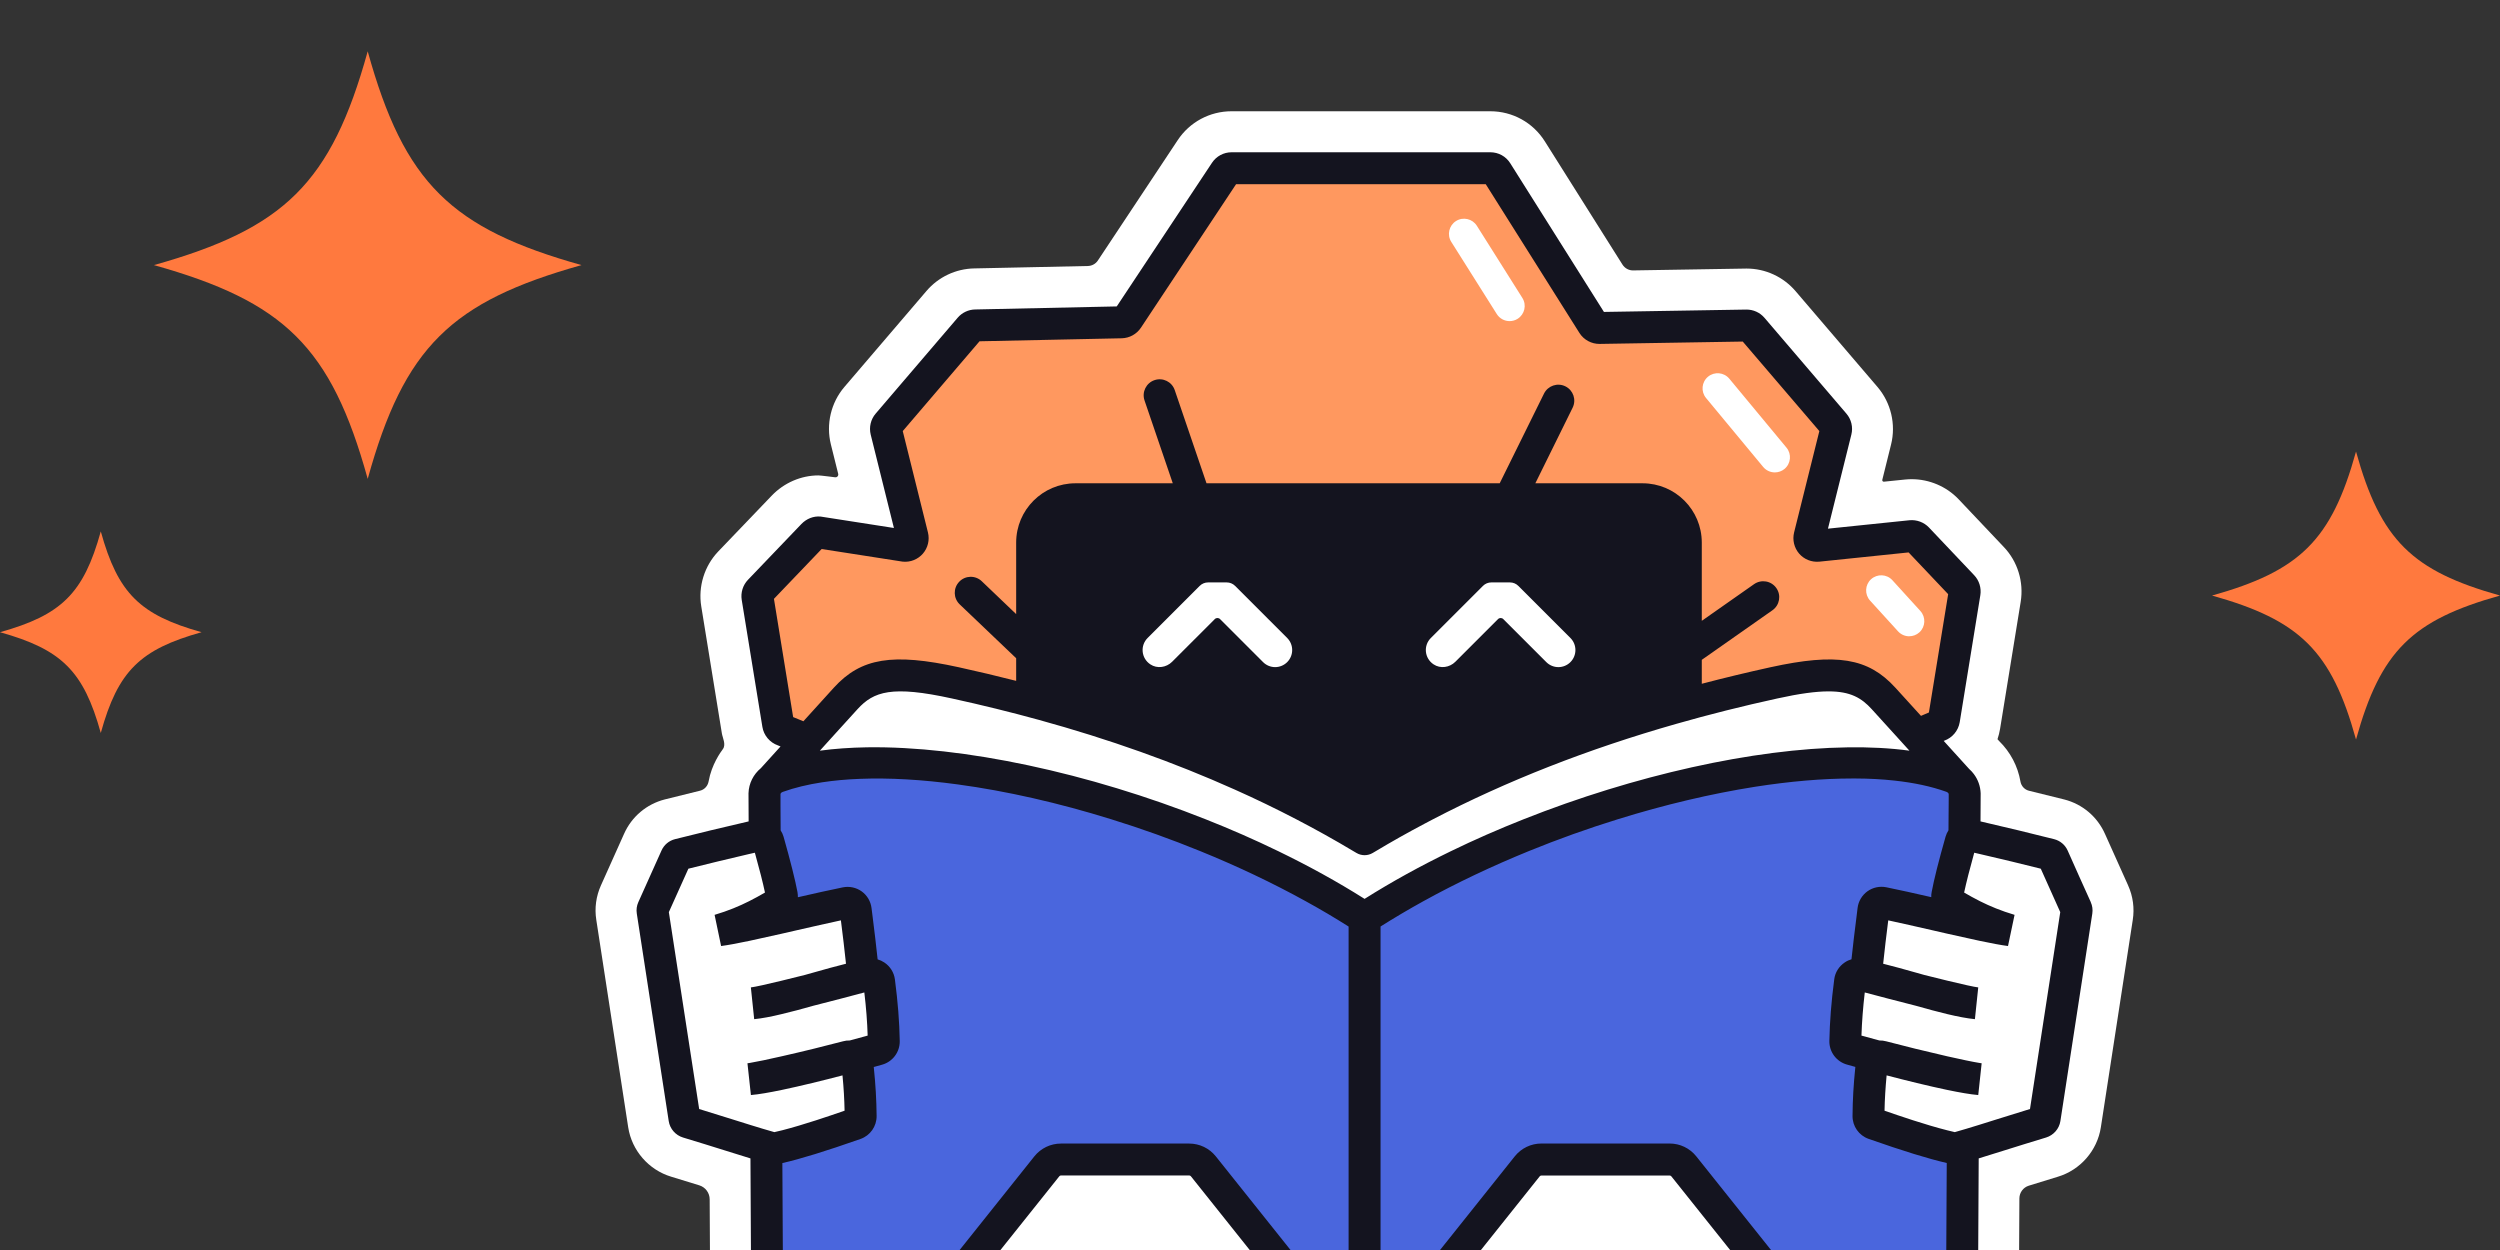
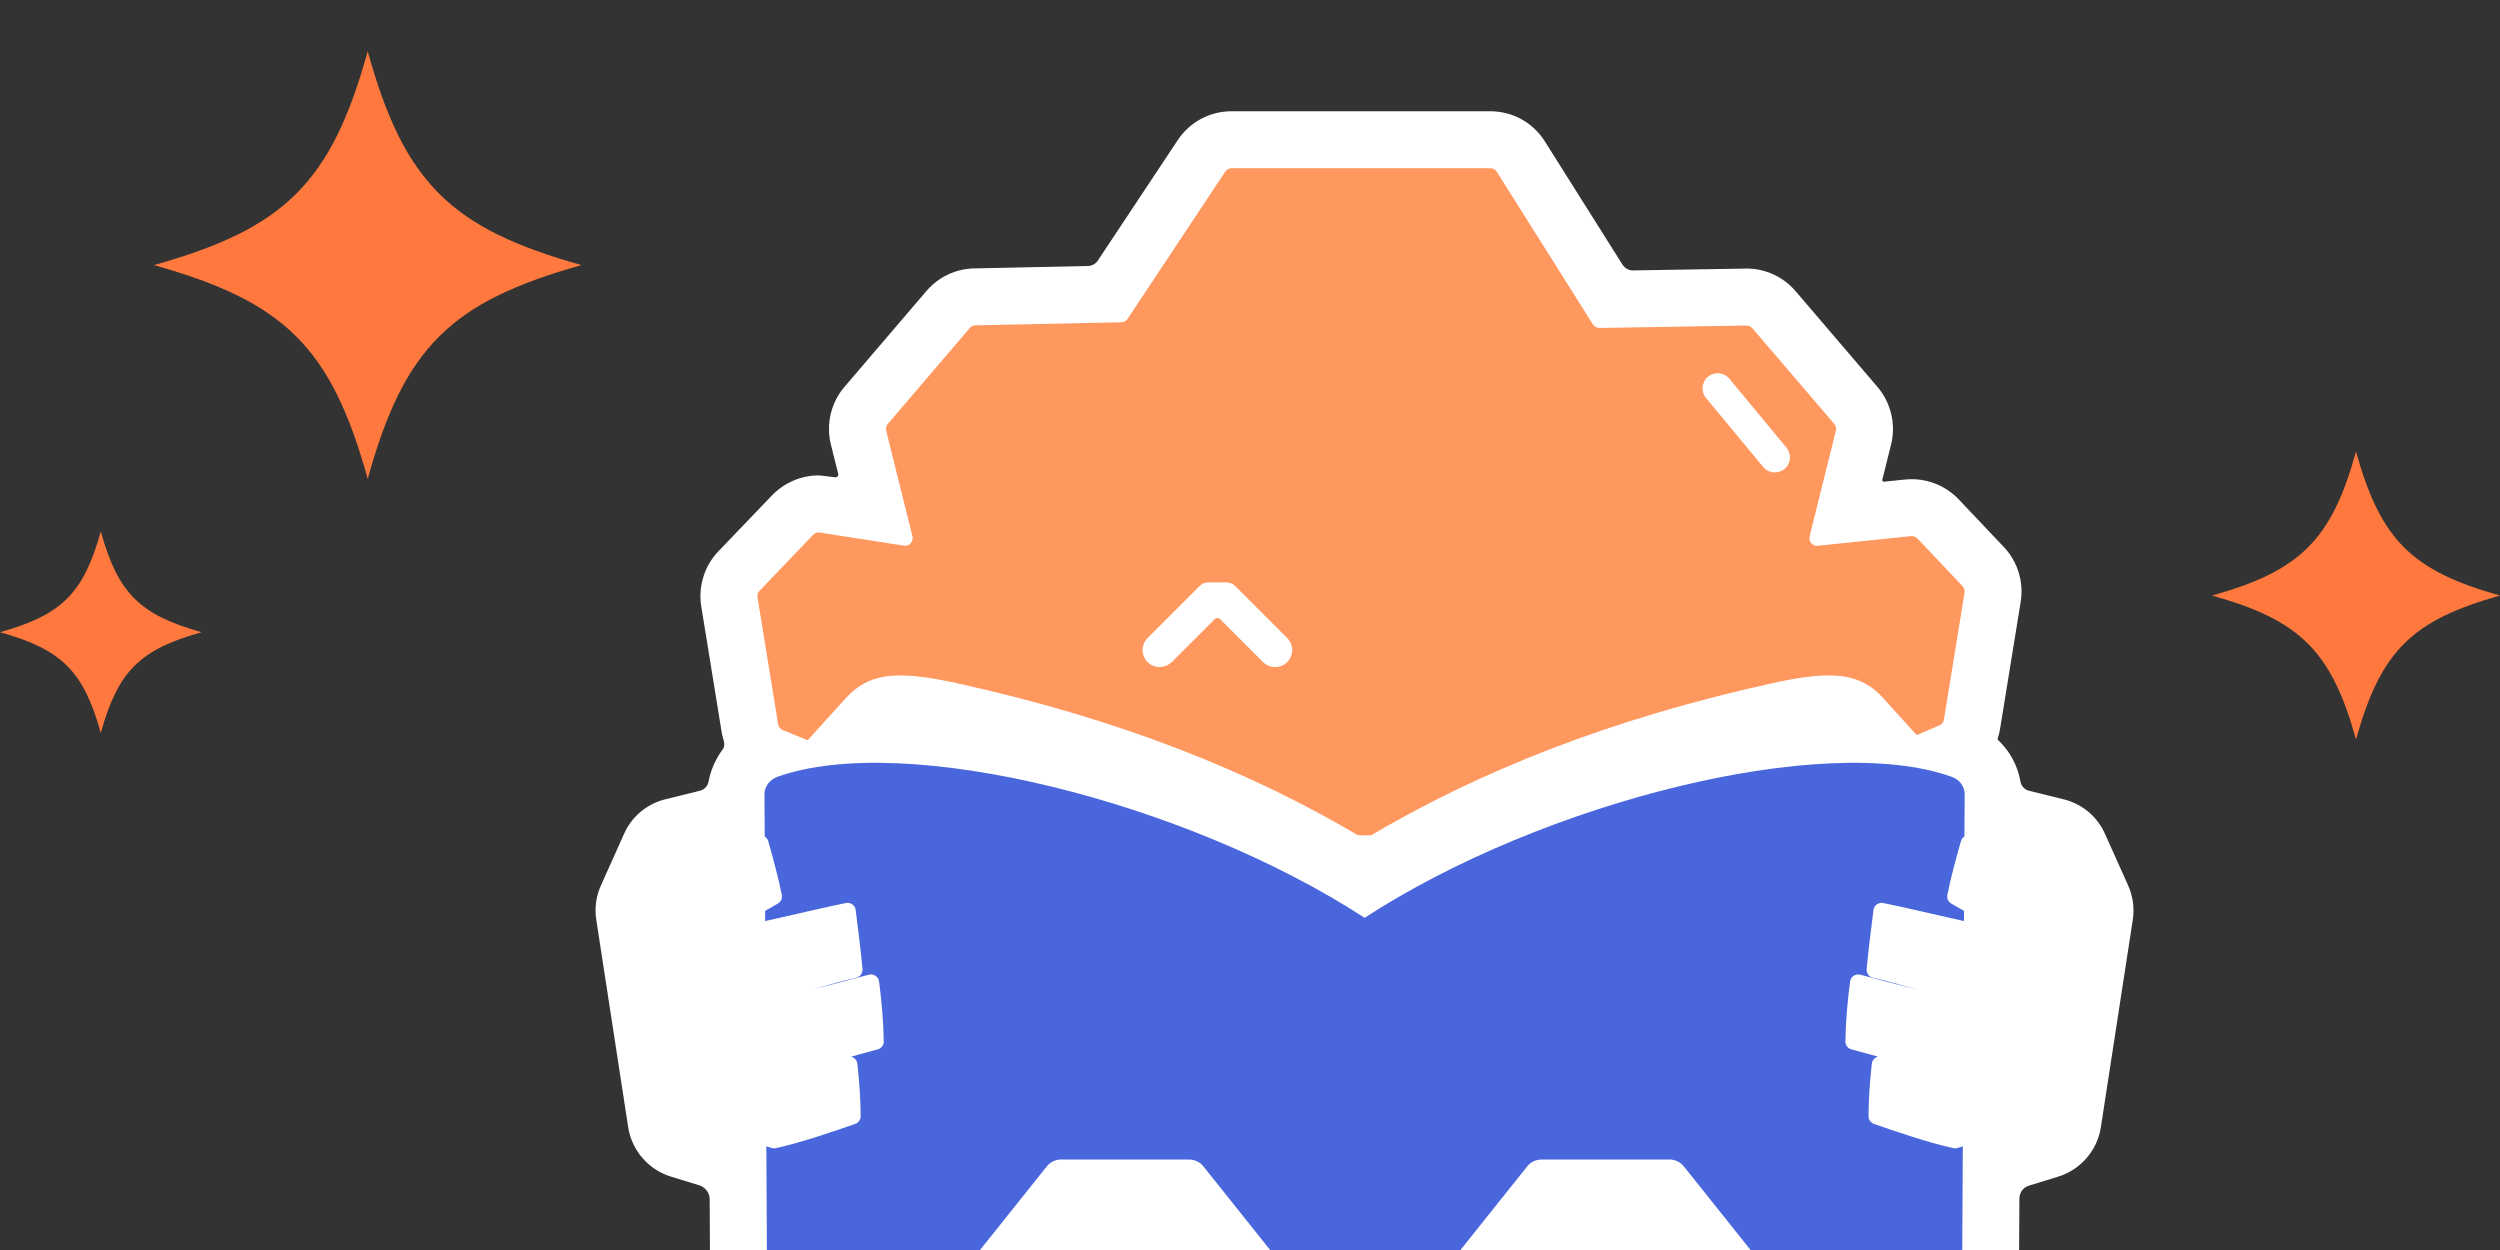
<svg xmlns="http://www.w3.org/2000/svg" width="382" height="191" viewBox="0 0 382 191" fill="none">
  <rect x="0" y="0" width="382" height="191" fill="#333333" stroke="none" />
  <path d="M237.055 253.579C233.661 253.579 230.441 252.077 228.258 249.469L220.26 239.913C219.071 238.495 218.25 236.826 217.854 235.024C217.777 234.69 217.464 234.475 217.13 234.544L209.592 236.2C208.945 236.339 208.27 236.353 207.624 236.22C205.955 235.894 202.519 235.219 199.995 234.725C199.696 234.67 199.417 234.857 199.355 235.156C198.951 236.902 198.138 238.529 196.976 239.913L188.979 249.469C186.788 252.077 183.589 253.579 180.181 253.579H163.643C160.236 253.579 157.03 252.084 154.846 249.469L146.848 239.913C145.45 238.244 144.56 236.22 144.275 234.065L142.898 223.723C142.828 223.181 142.425 222.743 141.89 222.624C134.803 221.074 117.152 217.123 110.872 215.719C109.544 215.419 108.605 214.244 108.598 212.888L108.438 183.262C108.438 182.281 107.798 181.412 106.86 181.12C105.524 180.703 104.106 180.264 102.555 179.798C99.119 178.762 96.539 175.8 95.99 172.26C95.732 170.591 91.448 142.661 91.115 140.561C90.829 138.767 91.08 136.931 91.831 135.269L91.873 135.178C92.784 133.154 94.3 129.795 95.35 127.424C96.518 124.788 98.792 122.869 101.581 122.152C103 121.791 104.864 121.325 106.971 120.817C107.652 120.65 108.153 120.087 108.278 119.391C108.737 116.804 110.107 114.941 110.462 114.454C110.97 113.758 110.406 112.722 110.302 112.061L107.152 92.651C106.658 89.612 107.632 86.469 109.767 84.243L117.917 75.738C119.802 73.77 122.403 72.643 125.06 72.643C125.386 72.643 127.598 72.928 127.598 72.928C127.897 72.977 128.147 72.699 128.078 72.407L126.958 67.907C126.193 64.819 126.965 61.53 129.031 59.117L141.563 44.463C143.385 42.328 146.041 41.07 148.851 41.014L166.223 40.645C166.842 40.632 167.42 40.319 167.76 39.797L179.959 21.409C181.788 18.648 184.862 17 188.179 17H227.708C231.116 17 234.239 18.718 236.054 21.604L247.918 40.437C248.273 40.993 248.892 41.334 249.552 41.32L266.869 41.035C269.755 41.035 272.489 42.294 274.366 44.491L286.877 59.123C288.943 61.544 289.722 64.833 288.957 67.914L287.615 73.318C287.573 73.471 287.705 73.617 287.858 73.603L291.127 73.269C291.495 73.234 291.801 73.22 292.1 73.22C294.792 73.22 297.4 74.326 299.25 76.26L306.183 83.583C308.283 85.773 309.257 88.917 308.763 91.956L305.613 111.359C305.522 111.908 305.39 112.437 305.216 112.952L305.453 113.216C307.192 114.92 308.318 117.069 308.722 119.405C308.84 120.101 309.354 120.664 310.043 120.831C312.143 121.339 314 121.798 315.419 122.159C318.215 122.876 320.482 124.802 321.65 127.438C322.7 129.809 324.216 133.168 325.141 135.213L325.176 135.296C325.92 136.945 326.17 138.774 325.885 140.575C325.579 142.536 321.268 170.612 321.01 172.26C320.461 175.807 317.881 178.769 314.445 179.805C312.832 180.292 311.357 180.751 309.994 181.175C309.146 181.44 308.569 182.226 308.562 183.116L308.402 213.75C308.402 214.724 307.706 215.559 306.746 215.746C306.746 215.746 286.14 219.815 275.952 221.915C275.096 222.089 274.457 222.784 274.338 223.647L272.948 234.072C272.662 236.227 271.765 238.251 270.374 239.92L262.377 249.476C260.2 252.077 256.973 253.586 253.579 253.586H237.041L237.055 253.579Z" fill="white" />
  <path d="M291.996 81.921L277.747 83.395C276.947 83.471 276.314 82.734 276.509 81.955L280.521 65.821C280.612 65.452 280.521 65.07 280.278 64.784L267.76 50.152C267.537 49.888 267.204 49.742 266.856 49.742L244.4 50.111C243.989 50.111 243.614 49.909 243.398 49.568L228.71 26.243C228.495 25.902 228.126 25.7 227.723 25.7H188.193C187.804 25.7 187.435 25.895 187.22 26.222L172.295 48.72C172.087 49.039 171.732 49.234 171.349 49.241L149.046 49.714C148.712 49.721 148.399 49.867 148.184 50.124L135.652 64.778C135.408 65.063 135.318 65.452 135.408 65.814L139.421 81.948C139.616 82.727 138.983 83.464 138.183 83.388L125.15 81.357C124.796 81.322 124.448 81.51 124.205 81.767L116.054 90.273C115.804 90.537 115.685 90.906 115.748 91.267L118.898 110.67C118.968 111.109 119.288 111.47 119.712 111.602L158.755 127.577C158.866 127.612 158.977 127.626 159.089 127.626H256.841C256.953 127.626 257.064 127.612 257.175 127.577L296.218 110.893C296.642 110.768 296.962 110.406 297.032 109.961L300.182 90.558C300.238 90.196 300.126 89.828 299.876 89.564L292.977 82.275C292.734 82.018 292.351 81.886 291.996 81.921Z" fill="#FF985F" />
-   <path d="M230.664 49.067C229.899 49.067 229.148 48.685 228.71 47.989L221.756 36.959C221.074 35.882 221.401 34.456 222.479 33.774C223.557 33.093 224.982 33.42 225.664 34.498L232.619 45.527C233.3 46.605 232.973 48.031 231.895 48.713C231.513 48.956 231.088 49.067 230.664 49.067Z" fill="white" />
  <path d="M271.196 72.184C270.528 72.184 269.874 71.899 269.415 71.35L260.681 60.813C259.867 59.833 260.006 58.372 260.987 57.559C261.967 56.745 263.428 56.884 264.241 57.865L272.976 68.401C273.79 69.382 273.651 70.842 272.67 71.656C272.239 72.01 271.717 72.184 271.196 72.184Z" fill="white" />
-   <path d="M291.732 97.227C291.106 97.227 290.48 96.97 290.021 96.469L285.744 91.768C284.889 90.822 284.959 89.362 285.897 88.506C286.843 87.651 288.304 87.714 289.159 88.659L293.436 93.361C294.292 94.306 294.222 95.767 293.283 96.622C292.838 97.026 292.282 97.22 291.732 97.22V97.227Z" fill="white" />
  <path d="M287.796 106.706C284.43 103.021 280.486 102.269 271.042 104.342C246.235 109.787 225.831 117.834 208.507 128.231C191.19 117.834 170.779 109.78 145.972 104.342C136.535 102.269 132.584 103.021 129.218 106.706C126.527 109.662 117.208 119.948 117.208 119.948C147.69 127.626 176.927 134.566 208.493 142.453C239.858 134.677 270.486 126.687 299.201 119.287C299.201 119.287 290.466 109.655 287.775 106.706H287.796Z" fill="white" />
  <path d="M298.22 118.696C278.852 111.762 235.922 122.417 208.507 140.241C181.099 122.41 138.169 111.762 118.794 118.696C117.611 119.12 116.846 120.15 116.812 121.276L117.271 208.249C150.11 215.642 175.855 221.15 208.507 227.534C242.445 220.086 267.481 214.578 299.743 208.249L300.202 121.276C300.168 120.143 299.403 119.12 298.22 118.696Z" fill="#4A66DD" />
  <path d="M311.942 171.467C306.49 173.108 302.581 174.43 299.041 175.424C298.867 175.473 298.687 175.48 298.513 175.445C294.896 174.687 289.458 172.823 286.335 171.731C285.835 171.557 285.501 171.077 285.508 170.549C285.536 167.809 285.689 165.486 286.009 162.544C286.092 161.779 286.829 161.265 287.573 161.466C291.836 162.6 299.98 164.554 302.477 164.888C298.499 164.561 287.699 161.689 282.886 160.34C282.344 160.187 281.961 159.693 281.975 159.123C282.024 156.257 282.267 153.239 282.691 149.977C282.789 149.226 283.533 148.74 284.263 148.934C289.208 150.283 299.987 153.072 302.011 153.302C298.019 152.912 290.849 150.45 286.203 149.4C285.584 149.261 285.167 148.698 285.223 148.065C285.459 145.401 285.918 141.868 286.266 139.052C286.356 138.329 287.038 137.842 287.747 137.981C293.36 139.114 303.534 141.681 307.129 142.133C303.2 140.964 300.481 139.448 298.144 138.057C297.692 137.793 297.456 137.278 297.553 136.764C297.991 134.462 298.888 131.124 299.626 128.537C299.806 127.897 300.453 127.521 301.1 127.667C304.209 128.384 309.612 129.656 313.263 130.588C313.465 130.637 313.625 130.776 313.708 130.964C314.779 133.377 316.323 136.806 317.248 138.857C317.304 138.975 317.318 139.101 317.297 139.233C316.755 142.703 312.992 167.225 312.422 170.931C312.38 171.189 312.192 171.404 311.942 171.474V171.467Z" fill="white" />
  <path d="M105.072 171.467C110.525 173.108 114.433 174.43 117.973 175.424C118.147 175.473 118.328 175.48 118.501 175.445C122.118 174.687 127.556 172.823 130.679 171.731C131.179 171.557 131.513 171.077 131.506 170.549C131.479 167.809 131.326 165.486 131.006 162.544C130.922 161.779 130.185 161.265 129.441 161.466C125.178 162.6 117.034 164.554 114.537 164.888C118.515 164.561 129.316 161.689 134.128 160.34C134.671 160.187 135.053 159.693 135.039 159.123C134.991 156.257 134.747 153.239 134.323 149.977C134.226 149.226 133.481 148.74 132.751 148.934C127.807 150.283 117.027 153.072 115.003 153.302C118.995 152.912 126.165 150.45 130.811 149.4C131.43 149.261 131.847 148.698 131.791 148.065C131.555 145.401 131.096 141.868 130.748 139.052C130.658 138.329 129.976 137.842 129.267 137.981C123.655 139.114 113.48 141.681 109.885 142.133C113.814 140.964 116.533 139.448 118.87 138.057C119.322 137.793 119.558 137.278 119.461 136.764C119.023 134.462 118.126 131.124 117.389 128.537C117.208 127.897 116.561 127.521 115.914 127.667C112.806 128.384 107.402 129.656 103.751 130.588C103.549 130.637 103.389 130.776 103.306 130.964C102.235 133.377 100.691 136.806 99.766 138.857C99.71 138.975 99.696 139.101 99.717 139.233C100.26 142.703 104.022 167.225 104.592 170.931C104.634 171.189 104.822 171.404 105.072 171.474V171.467Z" fill="white" />
  <path d="M183.875 178.22C183.346 177.559 182.553 177.177 181.705 177.177H162.121C161.279 177.177 160.48 177.559 159.951 178.22L148.393 192.699C147.92 193.29 147.711 194.048 147.809 194.799L152.892 232.917C152.962 233.439 153.177 233.925 153.518 234.329L161.516 243.884C162.044 244.517 162.823 244.879 163.644 244.879H180.182C181.003 244.879 181.781 244.517 182.31 243.884L190.308 234.329C190.641 233.925 190.864 233.439 190.934 232.917L196.017 194.799C196.115 194.048 195.906 193.29 195.433 192.699L183.875 178.22Z" fill="white" />
  <path d="M257.286 178.22C256.757 177.559 255.964 177.177 255.116 177.177H235.532C234.691 177.177 233.891 177.559 233.362 178.22L221.804 192.699C221.331 193.29 221.122 194.048 221.22 194.799L226.303 232.917C226.373 233.439 226.589 233.925 226.929 234.329L234.927 243.884C235.456 244.517 236.235 244.879 237.055 244.879H253.593C254.414 244.879 255.193 244.517 255.721 243.884L263.719 234.329C264.053 233.925 264.275 233.439 264.345 232.917L269.428 194.799C269.526 194.048 269.317 193.29 268.844 192.699L257.286 178.22Z" fill="white" />
-   <path d="M319.474 137.849L319.418 137.724C318.486 135.665 316.984 132.334 315.941 129.969C315.551 129.093 314.793 128.46 313.868 128.224C310.773 127.431 306.204 126.339 302.623 125.511L302.644 121.297V121.207C302.602 120.122 302.233 119.113 301.607 118.279C301.406 118.007 301.183 117.764 300.933 117.542L300.877 117.486C300.397 116.957 298.84 115.24 296.997 113.209L297.087 113.174C298.318 112.736 299.229 111.651 299.445 110.351L302.595 90.948C302.776 89.835 302.414 88.687 301.649 87.888L294.736 80.592C293.978 79.799 292.873 79.389 291.774 79.493L279.311 80.78L282.886 66.412C283.171 65.278 282.886 64.082 282.128 63.199L269.617 48.567C268.914 47.746 267.899 47.287 266.814 47.301L245.081 47.663L230.769 24.949C230.108 23.892 228.967 23.266 227.723 23.266H188.193C186.983 23.266 185.856 23.864 185.189 24.88L170.64 46.821L148.997 47.287C147.975 47.308 147.001 47.767 146.334 48.546L133.802 63.199C133.044 64.082 132.766 65.278 133.044 66.412L136.59 80.676L125.526 78.951L125.38 78.93C124.309 78.833 123.238 79.25 122.445 80.078L114.294 88.59C113.515 89.403 113.154 90.551 113.335 91.664L116.492 111.067C116.701 112.367 117.626 113.466 118.87 113.897L119.267 114.057C118.043 115.407 116.965 116.603 116.262 117.375C115.122 118.32 114.419 119.697 114.371 121.207V121.248L114.392 125.511C110.81 126.339 106.234 127.431 103.139 128.224C102.214 128.46 101.463 129.093 101.074 129.969C100.003 132.383 98.459 135.804 97.534 137.856C97.29 138.398 97.207 139.003 97.304 139.601C97.603 141.549 98.918 150.089 100.114 157.878C101.053 164.005 101.922 169.666 102.18 171.3C102.36 172.475 103.216 173.463 104.363 173.811C106.686 174.506 108.724 175.153 110.581 175.73C112.041 176.196 113.39 176.613 114.67 177.003L114.844 210.211L116.735 210.635C128.12 213.194 138.517 215.496 148.399 217.645L150.479 233.244C150.611 234.225 151.014 235.143 151.654 235.901L159.645 245.449C160.639 246.638 162.1 247.32 163.644 247.32H180.181C181.725 247.32 183.186 246.638 184.18 245.449L192.178 235.901C192.811 235.143 193.214 234.225 193.346 233.244L194.153 227.187C198.701 228.098 203.305 229.009 208.034 229.934L208.535 230.031L210.107 229.683C214.565 228.703 218.863 227.764 223.035 226.846L223.891 233.244C224.023 234.225 224.426 235.143 225.059 235.901L233.057 245.449C234.051 246.638 235.512 247.32 237.056 247.32H253.593C255.137 247.32 256.598 246.638 257.592 245.449L265.59 235.901C266.223 235.143 266.626 234.225 266.758 233.244L268.928 216.984C278.929 214.898 289.117 212.825 300.21 210.649L302.171 210.266L302.345 177.003C303.624 176.613 304.966 176.196 306.434 175.73C308.284 175.153 310.328 174.506 312.644 173.811C313.785 173.463 314.647 172.475 314.828 171.3C315.078 169.666 315.948 164.005 316.893 157.878C318.09 150.089 319.397 141.549 319.703 139.601C319.794 139.003 319.717 138.398 319.467 137.849H319.474ZM118.258 91.504L125.547 83.889L137.814 85.801L137.961 85.822C139.122 85.933 140.269 85.467 141.027 84.584C141.786 83.701 142.071 82.498 141.792 81.364L137.94 65.869L149.672 52.148L171.405 51.689C172.587 51.661 173.679 51.056 174.333 50.076L188.875 28.141H227.02L241.333 50.868C242 51.933 243.196 52.572 244.441 52.551L266.292 52.19L277.997 65.869L274.137 81.364C273.859 82.498 274.144 83.701 274.902 84.584C275.66 85.467 276.808 85.933 277.997 85.822L291.635 84.41L297.678 90.787L294.736 108.869L293.526 109.384C291.92 107.617 290.452 106.004 289.597 105.065C285.452 100.524 280.64 99.738 270.521 101.956C266.946 102.742 263.455 103.584 260.033 104.481V100.823L270.827 93.249C271.932 92.477 272.197 90.954 271.425 89.856C270.653 88.75 269.13 88.486 268.024 89.257L260.033 94.863V82.908C260.033 77.901 255.979 73.846 250.978 73.846H234.601L240.296 62.302C240.894 61.092 240.401 59.631 239.191 59.033C237.98 58.435 236.52 58.936 235.922 60.146L229.155 73.846H184.354L179.5 59.61C179.069 58.331 177.678 57.649 176.405 58.087C175.132 58.519 174.451 59.909 174.882 61.182L179.201 73.846H164.332C159.332 73.846 155.27 77.901 155.27 82.908V93.834L150.013 88.812C149.039 87.88 147.488 87.915 146.563 88.896C145.631 89.87 145.666 91.413 146.64 92.345L155.27 100.579V104.036C152.405 103.306 149.477 102.61 146.501 101.956C136.382 99.738 131.569 100.524 127.424 105.065C126.465 106.115 124.67 108.097 122.758 110.211L121.193 109.572L118.258 91.504ZM118.321 172.99C117.16 172.663 115.943 172.295 114.642 171.891C113.814 171.634 112.952 171.363 112.041 171.077C110.462 170.584 108.745 170.041 106.832 169.457C106.463 167.072 105.726 162.266 104.933 157.141C103.828 149.901 102.611 142.021 102.2 139.372C103.035 137.529 104.231 134.872 105.184 132.737C107.868 132.056 111.387 131.214 114.419 130.505C114.732 130.435 115.038 130.366 115.344 130.296C116.047 132.821 116.568 134.858 116.888 136.381C116.123 136.826 115.324 137.272 114.461 137.703C112.959 138.461 111.255 139.177 109.19 139.789L110.184 144.553C111.227 144.421 112.716 144.136 114.489 143.767C115.956 143.454 117.619 143.086 119.364 142.689C120.164 142.501 120.991 142.314 121.819 142.126C124.135 141.597 126.52 141.055 128.488 140.631L128.502 140.735C128.767 142.87 129.066 145.241 129.267 147.258C127.723 147.634 126.006 148.121 124.211 148.628C123.808 148.74 123.405 148.858 122.994 148.969C121.729 149.289 120.505 149.595 119.399 149.859C117.132 150.409 115.358 150.805 114.732 150.875L115.24 155.729C116.45 155.611 117.883 155.332 119.427 154.957C120.957 154.602 122.605 154.15 124.253 153.684C127.118 152.961 130.046 152.189 132.07 151.647C132.348 153.983 132.515 156.153 132.578 158.239C131.743 158.469 130.818 158.719 129.845 158.984C129.497 158.97 129.156 159.018 128.815 159.109C126.333 159.769 122.605 160.687 119.462 161.397C117.431 161.863 115.643 162.238 114.586 162.412C114.447 162.433 114.322 162.454 114.211 162.468L114.607 166.126L114.739 167.322C115.915 167.225 117.591 166.933 119.489 166.536C122.41 165.924 125.846 165.076 128.732 164.318C128.92 166.265 129.017 167.948 129.052 169.714C126.896 170.465 122.772 171.877 119.524 172.705C119.107 172.809 118.703 172.907 118.321 172.99ZM190.001 221.366L189.354 226.22L188.506 232.59C188.499 232.653 188.478 232.708 188.436 232.757L180.439 242.313C180.376 242.389 180.279 242.431 180.181 242.431H163.644C163.546 242.431 163.456 242.389 163.386 242.313L155.389 232.757C155.354 232.708 155.326 232.653 155.319 232.59L153.469 218.737L152.788 213.597L150.235 194.472C150.221 194.382 150.249 194.285 150.305 194.215L161.863 179.736C161.926 179.652 162.016 179.611 162.121 179.611H181.704C181.809 179.611 181.906 179.652 181.969 179.736L193.52 194.215C193.583 194.285 193.604 194.382 193.59 194.472L190.001 221.366ZM206.066 224.572C202.248 223.821 198.5 223.076 194.8 222.332L198.43 195.119C198.618 193.721 198.221 192.282 197.338 191.183L185.78 176.697C184.785 175.452 183.297 174.736 181.704 174.736H162.121C160.528 174.736 159.04 175.452 158.045 176.697L146.487 191.183C145.611 192.282 145.207 193.721 145.395 195.119L147.711 212.506C138.906 210.586 129.685 208.548 119.698 206.302L119.545 177.719C122.292 177.093 126.207 175.89 131.486 174.033C132.974 173.512 133.962 172.1 133.948 170.521C133.92 168.031 133.795 165.813 133.51 163.038C134.136 162.871 134.574 162.746 134.789 162.683C136.403 162.231 137.508 160.75 137.481 159.081C137.432 156.139 137.189 153.058 136.743 149.658C136.604 148.6 136.02 147.662 135.13 147.07C134.81 146.855 134.462 146.695 134.101 146.591C133.892 144.56 133.607 142.23 133.343 140.13L133.169 138.746C133.044 137.731 132.501 136.806 131.667 136.207C130.839 135.609 129.789 135.387 128.781 135.589C126.854 135.978 124.469 136.513 121.916 137.098C121.916 136.84 121.903 136.569 121.854 136.305C121.492 134.399 120.776 131.555 119.733 127.862C119.628 127.5 119.475 127.174 119.281 126.875L119.26 122.98V121.339C119.267 121.227 119.392 121.074 119.614 120.998C121.409 120.358 123.419 119.871 125.609 119.537C127.404 119.266 129.323 119.085 131.354 119.009C135.888 118.828 140.951 119.127 146.327 119.857C153.747 120.859 161.766 122.681 169.826 125.192C174.381 126.603 178.957 128.238 183.436 130.067C188.993 132.327 194.417 134.893 199.508 137.703C201.761 138.941 203.952 140.234 206.066 141.576V224.572ZM208.507 137.348C204.383 134.74 199.953 132.306 195.335 130.067C191.733 128.314 188.012 126.687 184.236 125.192C166.363 118.098 147.161 113.974 132.473 114.189C129.928 114.231 127.522 114.398 125.275 114.704C126.047 113.849 126.826 112.986 127.557 112.18C129.003 110.587 130.276 109.182 131.034 108.355C133.503 105.649 136.284 104.71 145.458 106.727C150.013 107.722 154.436 108.814 158.734 109.996C169.451 112.945 179.389 116.484 188.68 120.65C191.893 122.083 195.022 123.599 198.082 125.192C201.059 126.742 203.973 128.363 206.817 130.067C206.963 130.15 207.109 130.234 207.255 130.324C208.027 130.79 208.994 130.79 209.766 130.324C209.912 130.234 210.058 130.15 210.204 130.067C212.638 128.606 215.128 127.208 217.666 125.866C218.091 125.637 218.515 125.414 218.946 125.192C230.268 119.301 242.584 114.468 256.153 110.601C261.118 109.182 266.258 107.889 271.571 106.727C274.951 105.983 277.461 105.642 279.409 105.642C282.747 105.642 284.437 106.644 285.995 108.355C286.641 109.064 287.636 110.163 288.776 111.415C289.708 112.451 290.744 113.584 291.76 114.704C288.853 114.308 285.668 114.141 282.274 114.196C267.913 114.398 249.754 118.46 232.785 125.192C229.009 126.687 225.288 128.314 221.686 130.067C217.068 132.306 212.638 134.74 208.507 137.348ZM264.547 212.909L263.858 218.034L261.918 232.597C261.911 232.66 261.883 232.715 261.848 232.764L253.851 242.32C253.781 242.396 253.691 242.438 253.593 242.438H237.056C236.958 242.438 236.861 242.396 236.798 242.32L228.801 232.764C228.766 232.715 228.738 232.66 228.731 232.597L227.827 225.803L227.18 220.948L223.647 194.479C223.633 194.389 223.661 194.292 223.717 194.222L235.268 179.743C235.338 179.659 235.428 179.618 235.532 179.618H255.116C255.221 179.618 255.311 179.659 255.381 179.743L266.932 194.222C266.988 194.292 267.016 194.389 267.002 194.479L264.547 212.909ZM297.31 206.24C287.559 208.159 278.491 209.995 269.61 211.845L271.842 195.112C272.03 193.714 271.626 192.275 270.75 191.176L259.192 176.69C258.197 175.445 256.709 174.729 255.116 174.729H235.532C233.94 174.729 232.452 175.445 231.457 176.69L219.899 191.176C219.022 192.275 218.619 193.714 218.807 195.112L222.388 221.985C218.682 222.798 214.878 223.633 210.948 224.495V141.569C213.062 140.234 215.253 138.941 217.506 137.696C222.597 134.886 228.015 132.327 233.571 130.06C238.057 128.231 242.626 126.596 247.188 125.185C254.344 122.959 261.466 121.276 268.17 120.219C273.456 119.391 278.477 118.953 283.046 118.953C283.213 118.953 283.373 118.953 283.54 118.953C285.619 118.96 287.594 119.065 289.465 119.273C292.421 119.593 295.084 120.156 297.393 120.984C297.616 121.061 297.748 121.214 297.762 121.325V122.173L297.727 126.868C297.532 127.167 297.386 127.493 297.282 127.848C296.232 131.541 295.515 134.385 295.161 136.291C295.105 136.555 295.084 136.826 295.098 137.084C292.539 136.5 290.153 135.964 288.227 135.575C287.225 135.373 286.168 135.595 285.341 136.194C284.513 136.792 283.964 137.717 283.839 138.732L283.672 140.109C283.407 142.209 283.115 144.546 282.907 146.577C282.545 146.681 282.197 146.841 281.884 147.057C280.994 147.648 280.403 148.587 280.271 149.644C279.826 153.044 279.582 156.125 279.527 159.067C279.499 160.736 280.605 162.217 282.218 162.669C282.434 162.732 282.879 162.857 283.498 163.024C283.213 165.799 283.088 168.017 283.067 170.507C283.046 172.086 284.04 173.498 285.522 174.019C290.807 175.876 294.722 177.079 297.463 177.705L297.31 206.233V206.24ZM312.074 157.141C311.288 162.266 310.551 167.072 310.182 169.457C308.27 170.041 306.552 170.584 304.966 171.077C304.062 171.363 303.2 171.634 302.372 171.891C301.072 172.295 299.855 172.663 298.693 172.99C298.311 172.907 297.908 172.809 297.49 172.698C294.236 171.877 290.112 170.465 287.956 169.714C287.99 167.948 288.095 166.265 288.276 164.318C291.162 165.076 294.597 165.924 297.518 166.536C299.417 166.933 301.1 167.225 302.275 167.322L302.407 166.105L302.797 162.468C302.685 162.454 302.567 162.433 302.428 162.412C301.378 162.245 299.584 161.863 297.546 161.404C294.403 160.687 290.675 159.769 288.199 159.109C287.858 159.018 287.511 158.977 287.17 158.984C286.196 158.719 285.271 158.469 284.43 158.239C284.499 156.153 284.666 153.983 284.937 151.647C286.968 152.189 289.896 152.961 292.761 153.684C294.403 154.15 296.058 154.602 297.581 154.964C299.125 155.332 300.557 155.611 301.767 155.729L302.275 150.875C301.649 150.805 299.883 150.409 297.609 149.859C296.51 149.588 295.286 149.289 294.013 148.969C293.61 148.858 293.206 148.74 292.803 148.628C291.002 148.121 289.291 147.641 287.747 147.258C287.949 145.241 288.248 142.863 288.512 140.728L288.526 140.631C290.494 141.055 292.873 141.597 295.188 142.126C296.016 142.314 296.837 142.501 297.643 142.689C299.389 143.086 301.058 143.454 302.525 143.767C304.292 144.136 305.78 144.421 306.823 144.553L307.825 139.789C305.759 139.177 304.055 138.461 302.553 137.71C301.684 137.272 300.884 136.826 300.119 136.381C300.446 134.858 300.961 132.821 301.663 130.296C301.969 130.366 302.275 130.435 302.595 130.512C305.627 131.214 309.146 132.056 311.831 132.737C312.783 134.872 313.973 137.529 314.807 139.372C314.397 142.028 313.187 149.908 312.074 157.141Z" fill="#14141F" />
-   <path d="M230.72 88.993H227.875C227.396 88.993 226.937 89.181 226.596 89.522L218.633 97.485C217.485 98.625 217.631 100.573 219.057 101.518C220.093 102.207 221.491 102.005 222.374 101.122L228.898 94.599C229.12 94.376 229.482 94.376 229.704 94.599L236.276 101.171C236.784 101.678 237.452 101.936 238.119 101.936C238.787 101.936 239.455 101.678 239.962 101.171C240.978 100.155 240.978 98.5 239.962 97.485L231.999 89.522C231.659 89.181 231.2 88.993 230.72 88.993Z" fill="white" />
  <path d="M187.441 88.993H184.597C184.117 88.993 183.658 89.181 183.317 89.522L175.355 97.485C174.207 98.625 174.353 100.573 175.779 101.518C176.815 102.207 178.213 102.005 179.096 101.122L185.619 94.599C185.842 94.376 186.204 94.376 186.426 94.599L192.998 101.171C193.506 101.678 194.173 101.936 194.841 101.936C195.509 101.936 196.176 101.678 196.684 101.171C197.699 100.155 197.699 98.5 196.684 97.485L188.721 89.522C188.38 89.181 187.921 88.993 187.441 88.993Z" fill="white" />
  <g clip-path="url(#clip0_5360_23567)">
    <path d="M56.186 73.173C50.598 52.988 43.409 46.088 23.52 40.507C43.409 34.925 50.598 28.026 56.186 7.84C61.775 28.026 68.963 34.925 88.853 40.507C68.963 46.088 61.775 52.988 56.186 73.173Z" fill="#FF793E" />
    <path d="M-1.34631e-06 96.6C9.375 99.231 12.767 102.483 15.4 112C18.033 102.483 21.425 99.231 30.8 96.6C21.425 93.969 18.033 90.717 15.4 81.2C12.767 90.717 9.375 93.969 -1.34631e-06 96.6Z" fill="#FF793E" />
  </g>
  <g clip-path="url(#clip1_5360_23567)">
    <path d="M360 113C356.236 99.406 351.395 94.759 338 91C351.395 87.241 356.236 82.594 360 69C363.764 82.594 368.605 87.241 382 91C368.605 94.759 363.764 99.406 360 113Z" fill="#FF793E" />
  </g>
  <defs>
    <clipPath id="clip0_5360_23567">
      <rect width="112" height="112" fill="white" transform="matrix(1 -8.74228e-08 -8.74228e-08 -1 0 112)" />
    </clipPath>
    <clipPath id="clip1_5360_23567">
      <rect width="44" height="44" fill="white" transform="matrix(1 -8.74228e-08 -8.74228e-08 -1 338 113)" />
    </clipPath>
  </defs>
</svg>